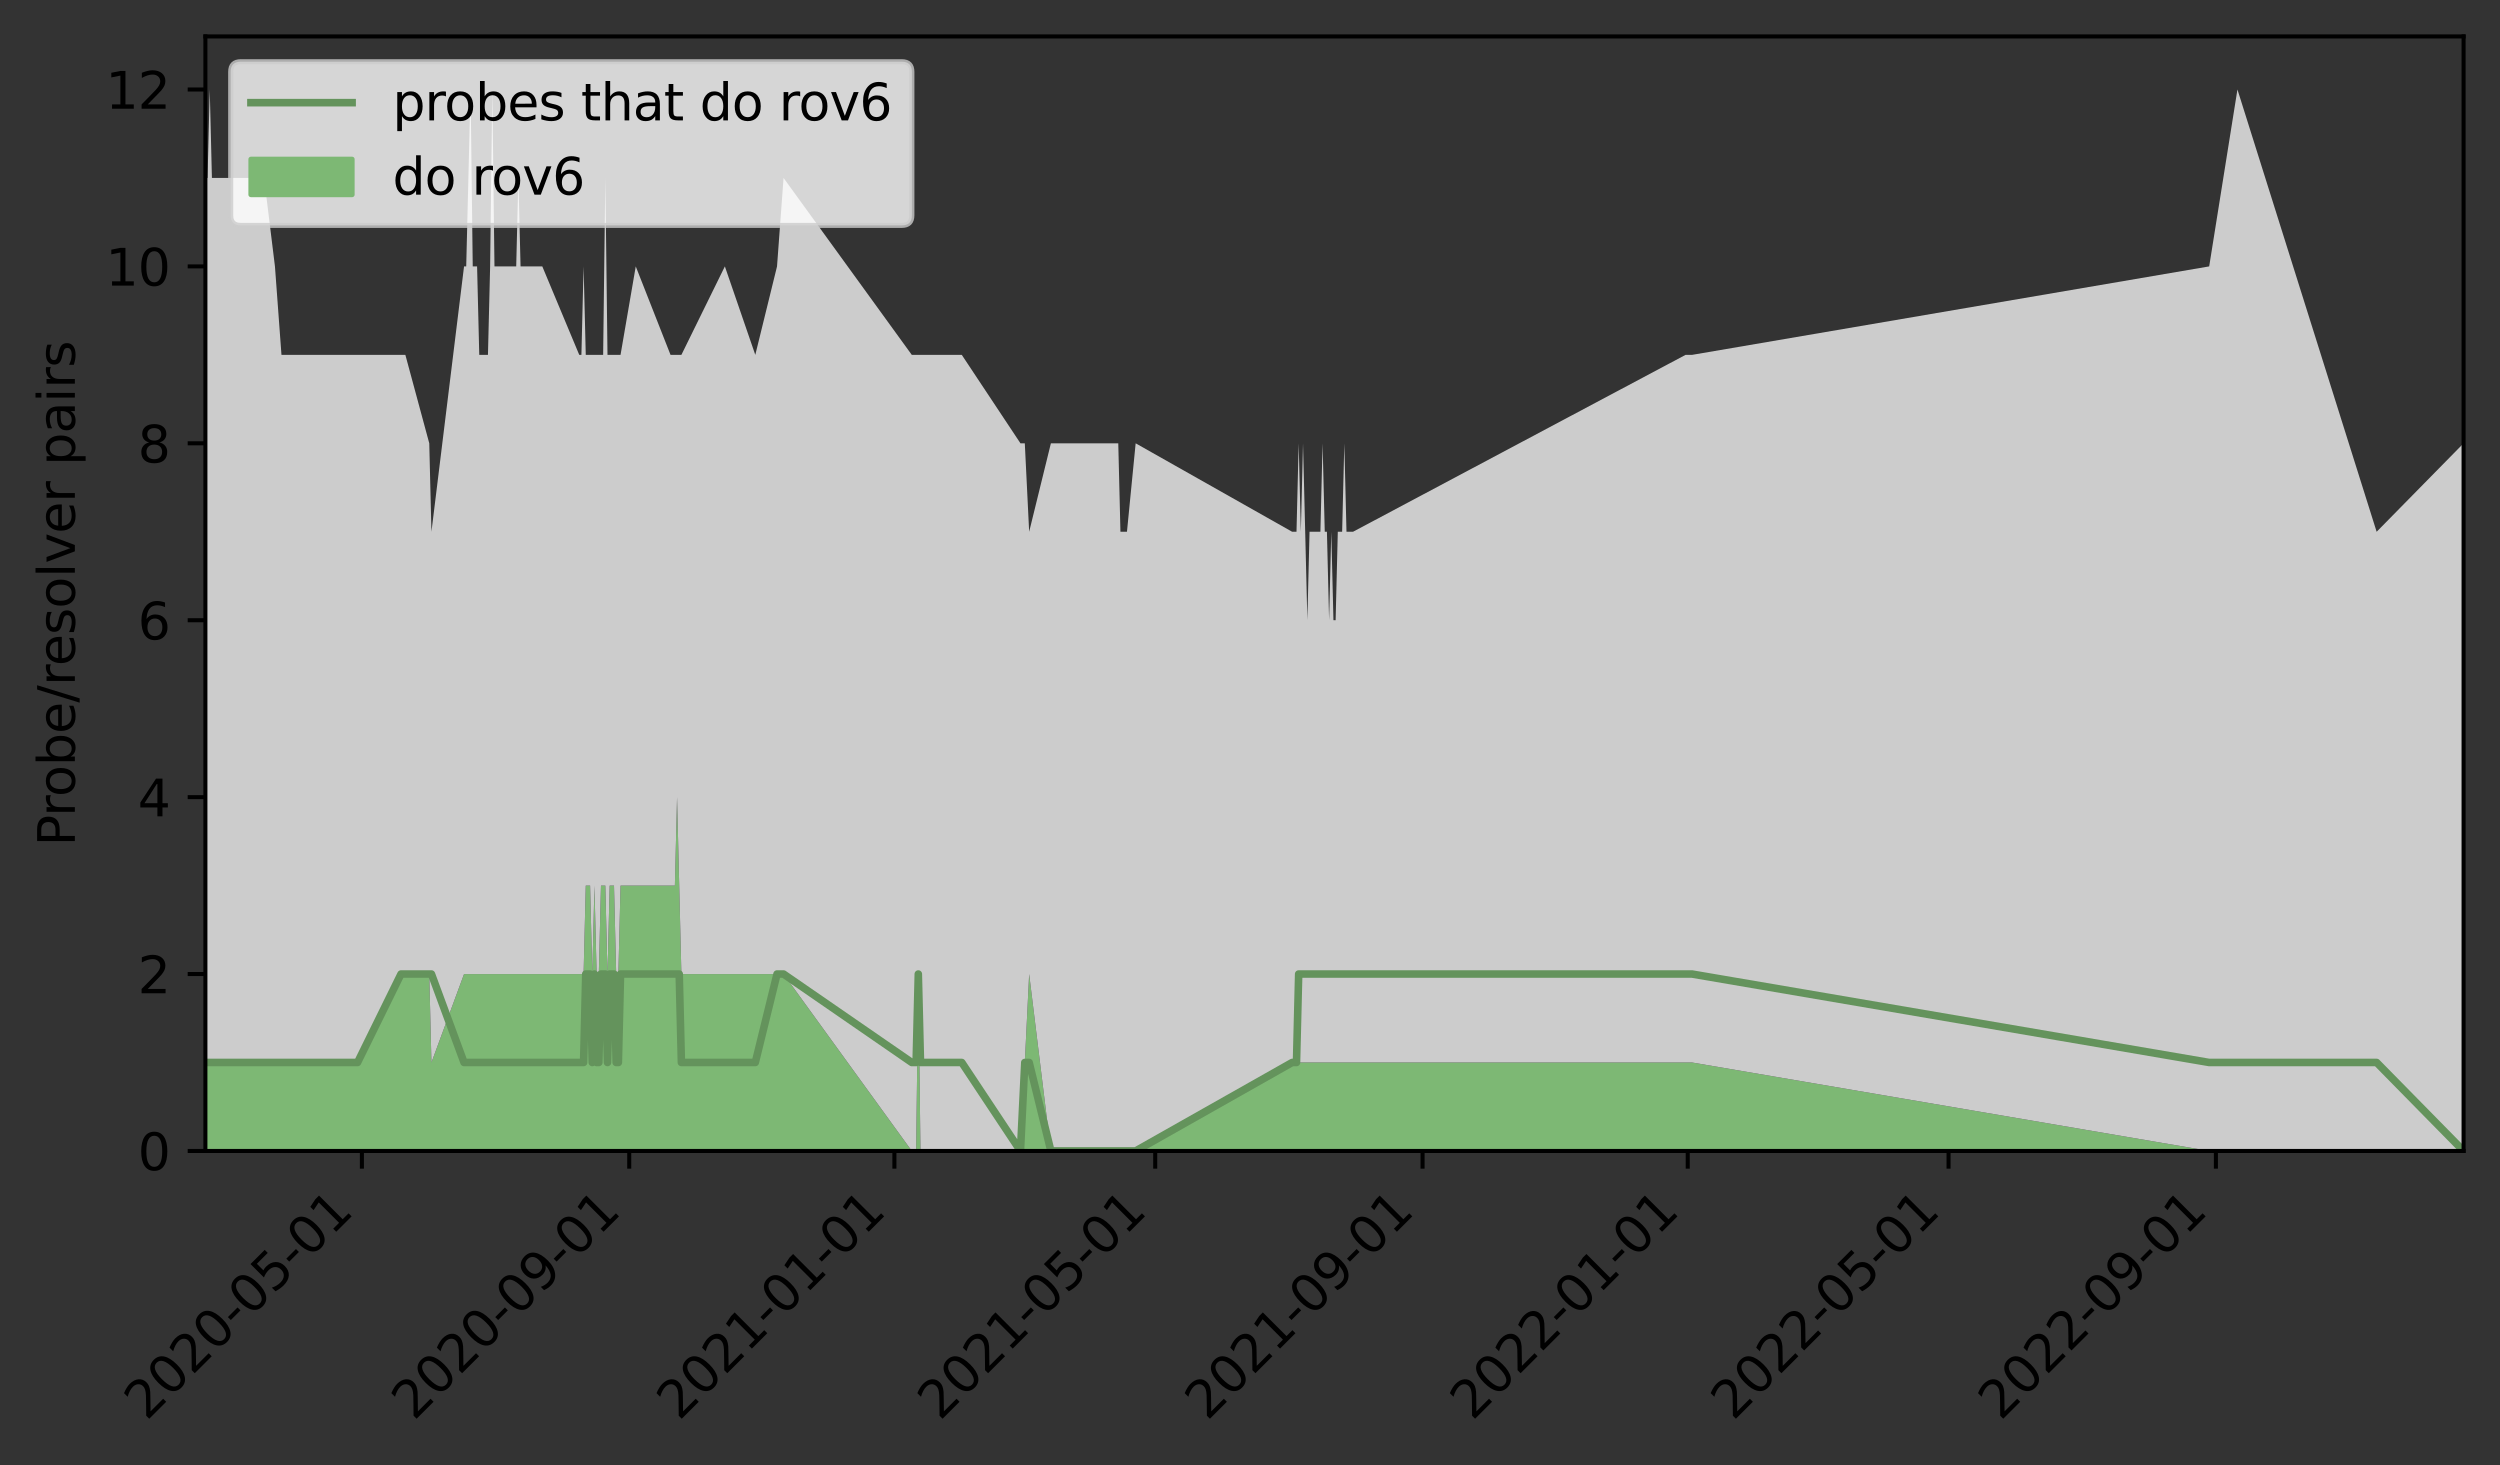
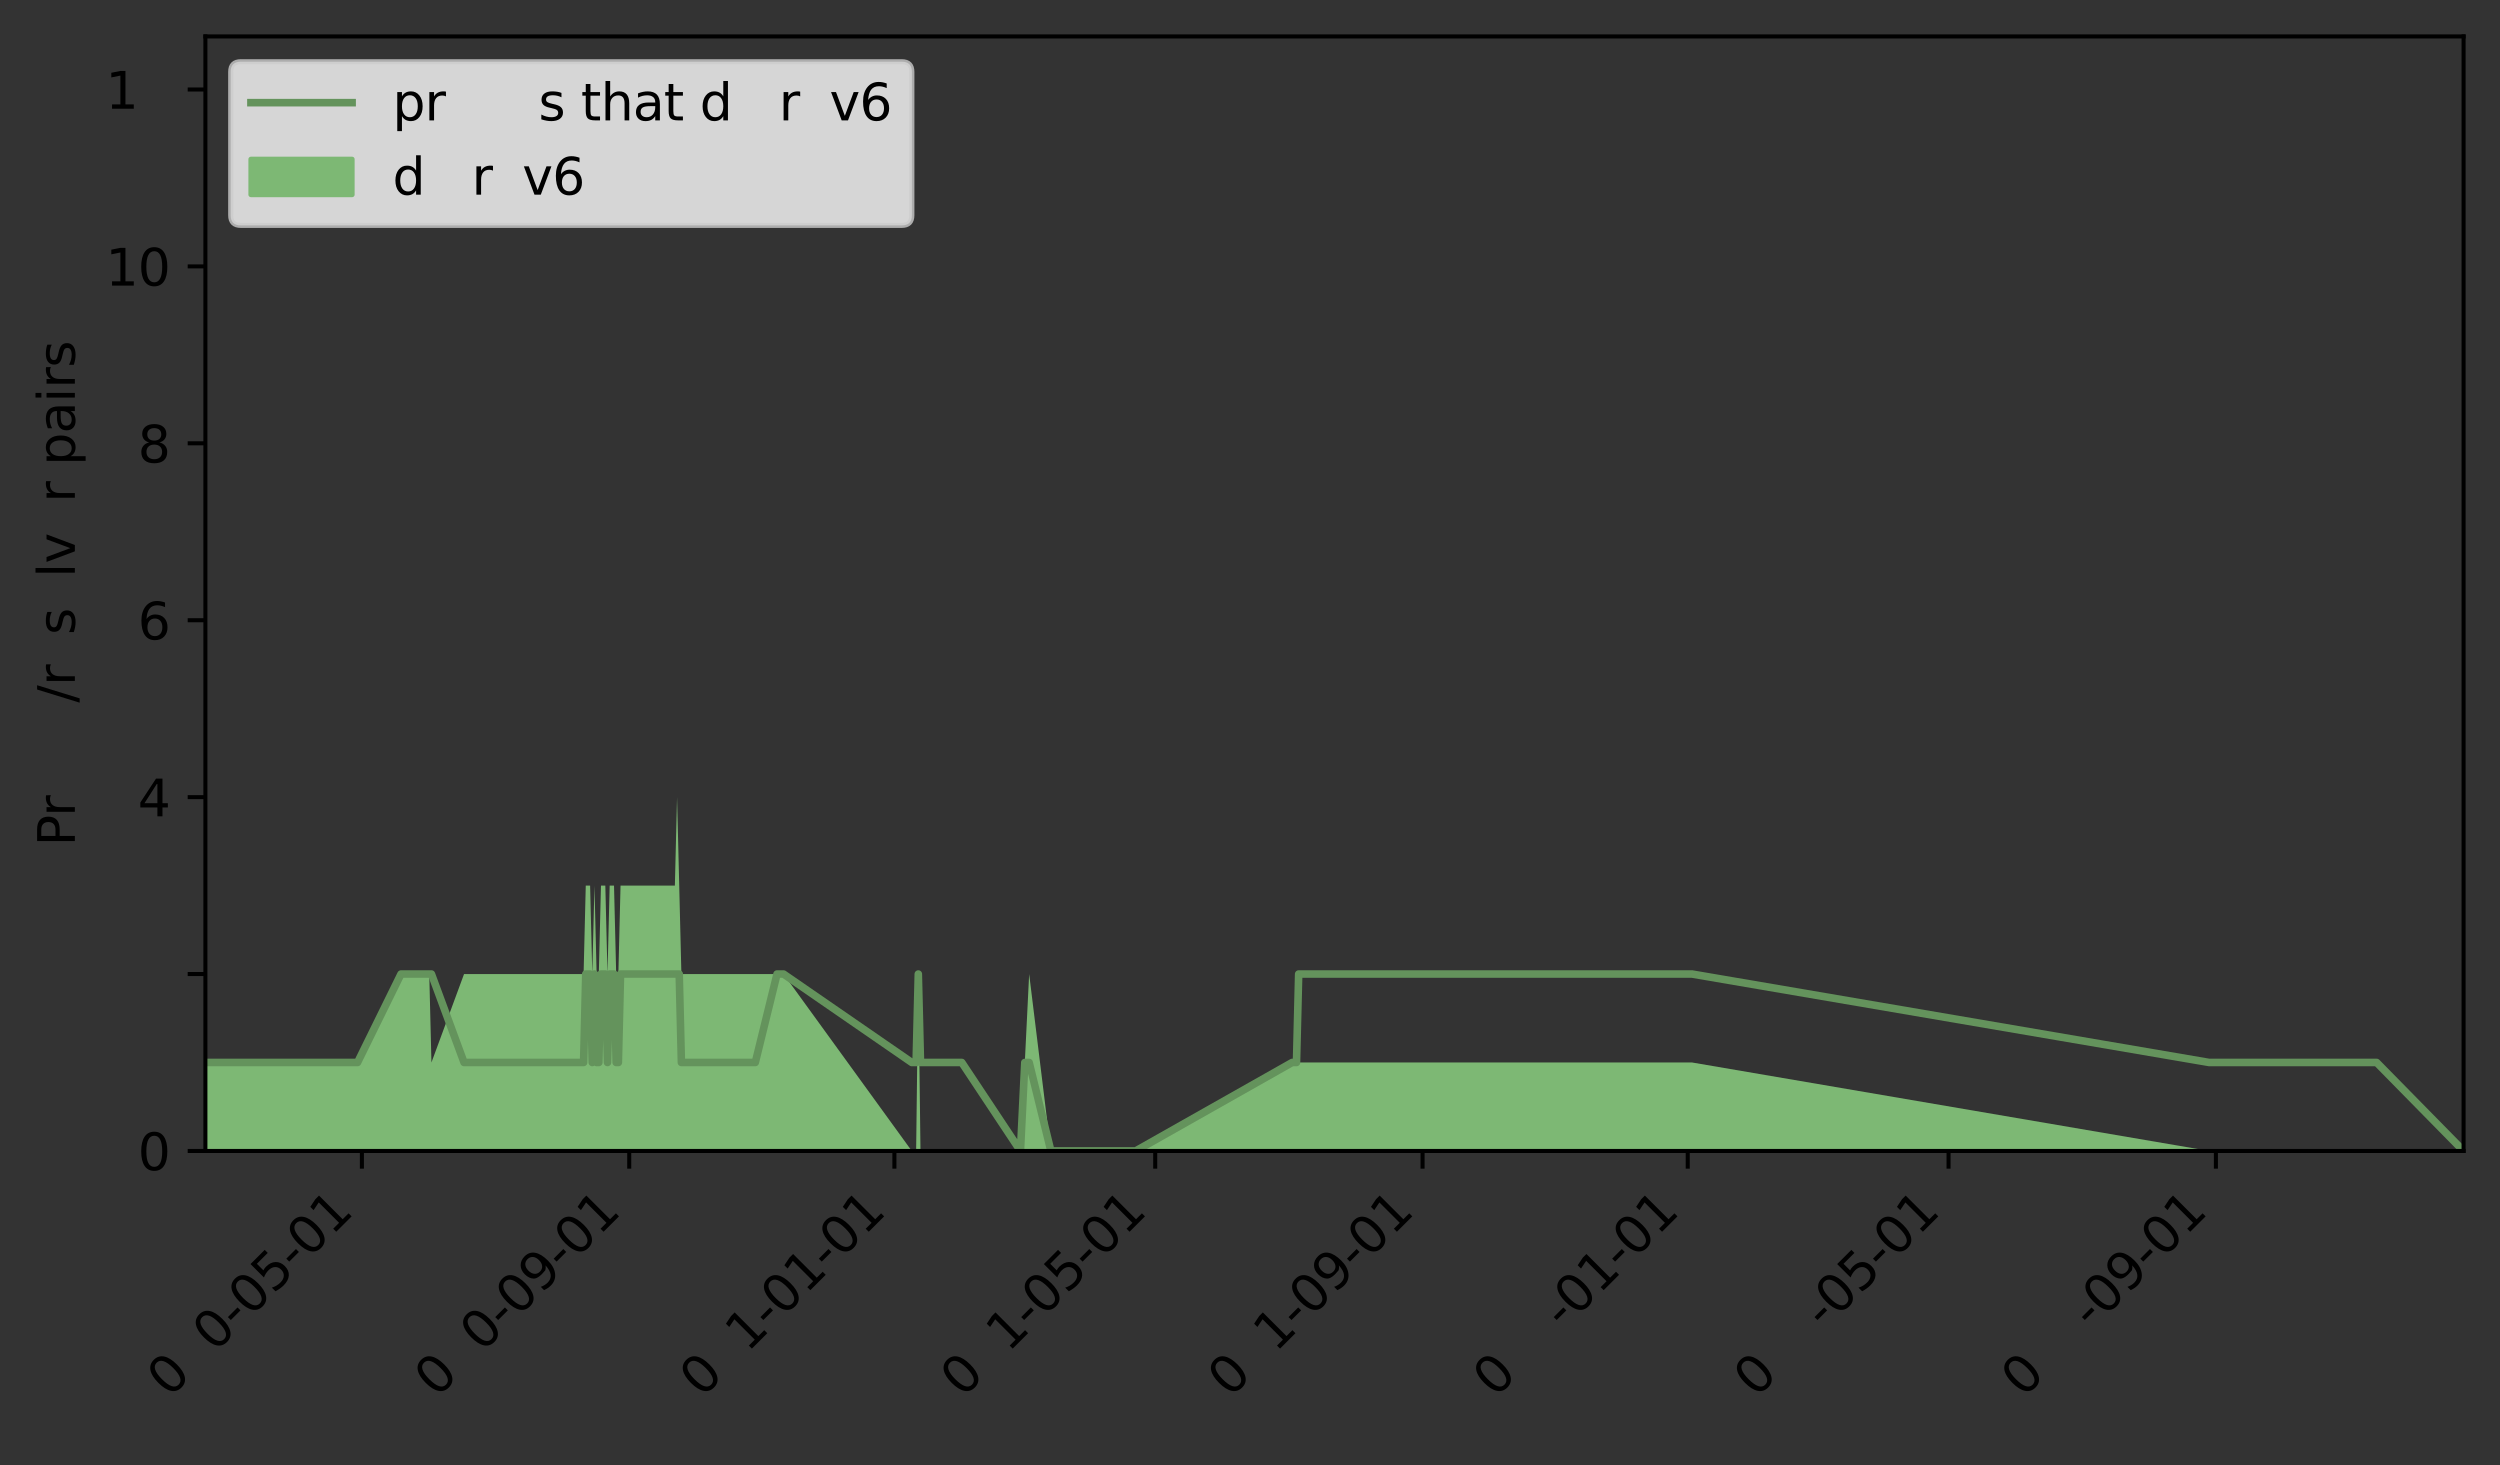
<svg xmlns="http://www.w3.org/2000/svg" xmlns:xlink="http://www.w3.org/1999/xlink" height="289.657pt" version="1.1" viewBox="0 0 494.203 289.657" width="494.203pt">
  <rect x="0" y="0" width="494.203" height="289.657" fill="#333333" stroke="none" />
  <defs>
    <style type="text/css">*{stroke-linecap:butt;stroke-linejoin:round;}</style>
  </defs>
  <g id="figure_1">
    <g id="patch_1">
      <path d="M 0 289.657  L 494.203 289.657  L 494.203 0  L 0 0  z " style="fill:none;" />
    </g>
    <g id="axes_1">
      <g id="patch_2">
        <path d="M 40.603 227.52  L 487.003 227.52  L 487.003 7.2  L 40.603 7.2  z " style="fill:none;" />
      </g>
      <g id="PolyCollection_1">
        <path clip-path="url(#pe4e7b88ceb)" d="M 40.603 210.034  L 40.603 227.52  L 41.033 227.52  L 41.462 227.52  L 41.892 227.52  L 42.322 227.52  L 42.751 227.52  L 43.181 227.52  L 43.611 227.52  L 44.04 227.52  L 44.47 227.52  L 44.9 227.52  L 45.329 227.52  L 45.759 227.52  L 46.189 227.52  L 46.618 227.52  L 47.048 227.52  L 47.478 227.52  L 47.907 227.52  L 48.337 227.52  L 48.767 227.52  L 49.196 227.52  L 49.626 227.52  L 50.056 227.52  L 50.485 227.52  L 50.915 227.52  L 51.345 227.52  L 51.774 227.52  L 52.204 227.52  L 54.352 227.52  L 55.641 227.52  L 56.071 227.52  L 56.501 227.52  L 56.93 227.52  L 57.36 227.52  L 57.79 227.52  L 58.219 227.52  L 58.649 227.52  L 59.079 227.52  L 59.508 227.52  L 59.938 227.52  L 60.368 227.52  L 60.797 227.52  L 61.227 227.52  L 61.657 227.52  L 62.086 227.52  L 62.516 227.52  L 62.946 227.52  L 63.375 227.52  L 63.805 227.52  L 64.234 227.52  L 64.664 227.52  L 65.094 227.52  L 65.523 227.52  L 65.953 227.52  L 66.383 227.52  L 66.812 227.52  L 67.242 227.52  L 67.672 227.52  L 68.101 227.52  L 68.531 227.52  L 68.961 227.52  L 69.39 227.52  L 69.82 227.52  L 70.25 227.52  L 70.679 227.52  L 79.273 227.52  L 79.702 227.52  L 80.132 227.52  L 84.858 227.52  L 85.288 227.52  L 91.733 227.52  L 92.162 227.52  L 92.592 227.52  L 93.022 227.52  L 93.451 227.52  L 93.881 227.52  L 94.311 227.52  L 94.74 227.52  L 95.17 227.52  L 95.6 227.52  L 96.029 227.52  L 96.459 227.52  L 96.889 227.52  L 97.318 227.52  L 97.748 227.52  L 98.178 227.52  L 98.607 227.52  L 99.037 227.52  L 99.467 227.52  L 99.896 227.52  L 100.326 227.52  L 100.756 227.52  L 101.185 227.52  L 101.615 227.52  L 102.045 227.52  L 102.474 227.52  L 102.904 227.52  L 103.334 227.52  L 103.763 227.52  L 107.201 227.52  L 114.505 227.52  L 114.934 227.52  L 115.364 227.52  L 115.794 227.52  L 116.223 227.52  L 116.653 227.52  L 117.083 227.52  L 117.512 227.52  L 117.942 227.52  L 118.372 227.52  L 118.801 227.52  L 119.231 227.52  L 119.661 227.52  L 120.09 227.52  L 120.52 227.52  L 120.95 227.52  L 121.379 227.52  L 121.809 227.52  L 122.239 227.52  L 122.668 227.52  L 125.676 227.52  L 132.551 227.52  L 132.98 227.52  L 133.41 227.52  L 133.84 227.52  L 134.269 227.52  L 134.699 227.52  L 143.292 227.52  L 149.307 227.52  L 153.604 227.52  L 154.893 227.52  L 180.243 227.52  L 180.673 227.52  L 181.102 227.52  L 181.532 227.52  L 181.962 227.52  L 182.391 227.52  L 182.821 227.52  L 183.251 227.52  L 183.68 227.52  L 184.11 227.52  L 184.535 227.52  L 184.937 227.52  L 185.399 227.52  L 185.829 227.52  L 186.258 227.52  L 186.688 227.52  L 187.118 227.52  L 187.547 227.52  L 187.977 227.52  L 188.407 227.52  L 188.804 227.52  L 189.266 227.52  L 189.696 227.52  L 190.125 227.52  L 201.726 227.52  L 202.585 227.52  L 203.445 227.52  L 207.741 227.52  L 209.03 227.52  L 216.764 227.52  L 219.772 227.52  L 220.201 227.52  L 221.061 227.52  L 221.49 227.52  L 222.779 227.52  L 224.498 227.52  L 255.434 227.52  L 255.863 227.52  L 256.293 227.52  L 256.723 227.52  L 257.152 227.52  L 257.582 227.52  L 258.012 227.52  L 258.441 227.52  L 258.871 227.52  L 259.301 227.52  L 259.73 227.52  L 260.16 227.52  L 260.59 227.52  L 261.019 227.52  L 261.449 227.52  L 261.879 227.52  L 262.308 227.52  L 262.738 227.52  L 263.168 227.52  L 263.597 227.52  L 264.027 227.52  L 264.457 227.52  L 264.886 227.52  L 265.316 227.52  L 265.746 227.52  L 266.175 227.52  L 266.605 227.52  L 267.035 227.52  L 267.464 227.52  L 333.202 227.52  L 333.632 227.52  L 334.062 227.52  L 334.491 227.52  L 436.715 227.52  L 442.3 227.52  L 469.817 227.52  L 487.003 227.52  L 487.003 227.52  L 487.003 227.52  L 469.817 227.52  L 442.3 227.52  L 436.715 227.52  L 334.491 210.034  L 334.062 210.034  L 333.632 210.034  L 333.202 210.034  L 267.464 210.034  L 267.035 210.034  L 266.605 210.034  L 266.175 210.034  L 265.746 210.034  L 265.316 210.034  L 264.886 210.034  L 264.457 210.034  L 264.027 210.034  L 263.597 210.034  L 263.168 210.034  L 262.738 210.034  L 262.308 210.034  L 261.879 210.034  L 261.449 210.034  L 261.019 210.034  L 260.59 210.034  L 260.16 210.034  L 259.73 210.034  L 259.301 210.034  L 258.871 210.034  L 258.441 210.034  L 258.012 210.034  L 257.582 210.034  L 257.152 210.034  L 256.723 210.034  L 256.293 210.034  L 255.863 210.034  L 255.434 210.034  L 224.498 227.52  L 222.779 227.52  L 221.49 227.52  L 221.061 227.52  L 220.201 227.52  L 219.772 227.52  L 216.764 227.52  L 209.03 227.52  L 207.741 227.52  L 203.445 192.549  L 202.585 210.034  L 201.726 227.52  L 190.125 227.52  L 189.696 227.52  L 189.266 227.52  L 188.804 227.52  L 188.407 227.52  L 187.977 227.52  L 187.547 227.52  L 187.118 227.52  L 186.688 227.52  L 186.258 227.52  L 185.829 227.52  L 185.399 227.52  L 184.937 227.52  L 184.535 227.52  L 184.11 227.52  L 183.68 227.52  L 183.251 227.52  L 182.821 227.52  L 182.391 227.52  L 181.962 227.52  L 181.532 192.549  L 181.102 227.52  L 180.673 227.52  L 180.243 227.52  L 154.893 192.549  L 153.604 192.549  L 149.307 192.549  L 143.292 192.549  L 134.699 192.549  L 134.269 175.063  L 133.84 157.577  L 133.41 175.063  L 132.98 175.063  L 132.551 175.063  L 125.676 175.063  L 122.668 175.063  L 122.239 192.549  L 121.809 192.549  L 121.379 175.063  L 120.95 175.063  L 120.52 175.063  L 120.09 192.549  L 119.661 175.063  L 119.231 175.063  L 118.801 175.063  L 118.372 192.549  L 117.942 192.549  L 117.512 175.063  L 117.083 192.549  L 116.653 175.063  L 116.223 175.063  L 115.794 175.063  L 115.364 192.549  L 114.934 192.549  L 114.505 192.549  L 107.201 192.549  L 103.763 192.549  L 103.334 192.549  L 102.904 192.549  L 102.474 192.549  L 102.045 192.549  L 101.615 192.549  L 101.185 192.549  L 100.756 192.549  L 100.326 192.549  L 99.896 192.549  L 99.467 192.549  L 99.037 192.549  L 98.607 192.549  L 98.178 192.549  L 97.748 192.549  L 97.318 192.549  L 96.889 192.549  L 96.459 192.549  L 96.029 192.549  L 95.6 192.549  L 95.17 192.549  L 94.74 192.549  L 94.311 192.549  L 93.881 192.549  L 93.451 192.549  L 93.022 192.549  L 92.592 192.549  L 92.162 192.549  L 91.733 192.549  L 85.288 210.034  L 84.858 192.549  L 80.132 192.549  L 79.702 192.549  L 79.273 192.549  L 70.679 210.034  L 70.25 210.034  L 69.82 210.034  L 69.39 210.034  L 68.961 210.034  L 68.531 210.034  L 68.101 210.034  L 67.672 210.034  L 67.242 210.034  L 66.812 210.034  L 66.383 210.034  L 65.953 210.034  L 65.523 210.034  L 65.094 210.034  L 64.664 210.034  L 64.234 210.034  L 63.805 210.034  L 63.375 210.034  L 62.946 210.034  L 62.516 210.034  L 62.086 210.034  L 61.657 210.034  L 61.227 210.034  L 60.797 210.034  L 60.368 210.034  L 59.938 210.034  L 59.508 210.034  L 59.079 210.034  L 58.649 210.034  L 58.219 210.034  L 57.79 210.034  L 57.36 210.034  L 56.93 210.034  L 56.501 210.034  L 56.071 210.034  L 55.641 210.034  L 54.352 210.034  L 52.204 210.034  L 51.774 210.034  L 51.345 210.034  L 50.915 210.034  L 50.485 210.034  L 50.056 210.034  L 49.626 210.034  L 49.196 210.034  L 48.767 210.034  L 48.337 210.034  L 47.907 210.034  L 47.478 210.034  L 47.048 210.034  L 46.618 210.034  L 46.189 210.034  L 45.759 210.034  L 45.329 210.034  L 44.9 210.034  L 44.47 210.034  L 44.04 210.034  L 43.611 210.034  L 43.181 210.034  L 42.751 210.034  L 42.322 210.034  L 41.892 210.034  L 41.462 210.034  L 41.033 210.034  L 40.603 210.034  z " style="fill:#7db874;" />
      </g>
      <g id="PolyCollection_2">
-         <path clip-path="url(#pe4e7b88ceb)" d="M 40.603 35.177  L 40.603 210.034  L 41.033 210.034  L 41.462 210.034  L 41.892 210.034  L 42.322 210.034  L 42.751 210.034  L 43.181 210.034  L 43.611 210.034  L 44.04 210.034  L 44.47 210.034  L 44.9 210.034  L 45.329 210.034  L 45.759 210.034  L 46.189 210.034  L 46.618 210.034  L 47.048 210.034  L 47.478 210.034  L 47.907 210.034  L 48.337 210.034  L 48.767 210.034  L 49.196 210.034  L 49.626 210.034  L 50.056 210.034  L 50.485 210.034  L 50.915 210.034  L 51.345 210.034  L 51.774 210.034  L 52.204 210.034  L 54.352 210.034  L 55.641 210.034  L 56.071 210.034  L 56.501 210.034  L 56.93 210.034  L 57.36 210.034  L 57.79 210.034  L 58.219 210.034  L 58.649 210.034  L 59.079 210.034  L 59.508 210.034  L 59.938 210.034  L 60.368 210.034  L 60.797 210.034  L 61.227 210.034  L 61.657 210.034  L 62.086 210.034  L 62.516 210.034  L 62.946 210.034  L 63.375 210.034  L 63.805 210.034  L 64.234 210.034  L 64.664 210.034  L 65.094 210.034  L 65.523 210.034  L 65.953 210.034  L 66.383 210.034  L 66.812 210.034  L 67.242 210.034  L 67.672 210.034  L 68.101 210.034  L 68.531 210.034  L 68.961 210.034  L 69.39 210.034  L 69.82 210.034  L 70.25 210.034  L 70.679 210.034  L 79.273 192.549  L 79.702 192.549  L 80.132 192.549  L 84.858 192.549  L 85.288 210.034  L 91.733 192.549  L 92.162 192.549  L 92.592 192.549  L 93.022 192.549  L 93.451 192.549  L 93.881 192.549  L 94.311 192.549  L 94.74 192.549  L 95.17 192.549  L 95.6 192.549  L 96.029 192.549  L 96.459 192.549  L 96.889 192.549  L 97.318 192.549  L 97.748 192.549  L 98.178 192.549  L 98.607 192.549  L 99.037 192.549  L 99.467 192.549  L 99.896 192.549  L 100.326 192.549  L 100.756 192.549  L 101.185 192.549  L 101.615 192.549  L 102.045 192.549  L 102.474 192.549  L 102.904 192.549  L 103.334 192.549  L 103.763 192.549  L 107.201 192.549  L 114.505 192.549  L 114.934 192.549  L 115.364 192.549  L 115.794 175.063  L 116.223 175.063  L 116.653 175.063  L 117.083 192.549  L 117.512 175.063  L 117.942 192.549  L 118.372 192.549  L 118.801 175.063  L 119.231 175.063  L 119.661 175.063  L 120.09 192.549  L 120.52 175.063  L 120.95 175.063  L 121.379 175.063  L 121.809 192.549  L 122.239 192.549  L 122.668 175.063  L 125.676 175.063  L 132.551 175.063  L 132.98 175.063  L 133.41 175.063  L 133.84 157.577  L 134.269 175.063  L 134.699 192.549  L 143.292 192.549  L 149.307 192.549  L 153.604 192.549  L 154.893 192.549  L 180.243 227.52  L 180.673 227.52  L 181.102 227.52  L 181.532 192.549  L 181.962 227.52  L 182.391 227.52  L 182.821 227.52  L 183.251 227.52  L 183.68 227.52  L 184.11 227.52  L 184.535 227.52  L 184.937 227.52  L 185.399 227.52  L 185.829 227.52  L 186.258 227.52  L 186.688 227.52  L 187.118 227.52  L 187.547 227.52  L 187.977 227.52  L 188.407 227.52  L 188.804 227.52  L 189.266 227.52  L 189.696 227.52  L 190.125 227.52  L 201.726 227.52  L 202.585 210.034  L 203.445 192.549  L 207.741 227.52  L 209.03 227.52  L 216.764 227.52  L 219.772 227.52  L 220.201 227.52  L 221.061 227.52  L 221.49 227.52  L 222.779 227.52  L 224.498 227.52  L 255.434 210.034  L 255.863 210.034  L 256.293 210.034  L 256.723 210.034  L 257.152 210.034  L 257.582 210.034  L 258.012 210.034  L 258.441 210.034  L 258.871 210.034  L 259.301 210.034  L 259.73 210.034  L 260.16 210.034  L 260.59 210.034  L 261.019 210.034  L 261.449 210.034  L 261.879 210.034  L 262.308 210.034  L 262.738 210.034  L 263.168 210.034  L 263.597 210.034  L 264.027 210.034  L 264.457 210.034  L 264.886 210.034  L 265.316 210.034  L 265.746 210.034  L 266.175 210.034  L 266.605 210.034  L 267.035 210.034  L 267.464 210.034  L 333.202 210.034  L 333.632 210.034  L 334.062 210.034  L 334.491 210.034  L 436.715 227.52  L 442.3 227.52  L 469.817 227.52  L 487.003 227.52  L 487.003 87.634  L 487.003 87.634  L 469.817 105.12  L 442.3 17.691  L 436.715 52.663  L 334.491 70.149  L 334.062 70.149  L 333.632 70.149  L 333.202 70.149  L 267.464 105.12  L 267.035 105.12  L 266.605 105.12  L 266.175 105.12  L 265.746 87.634  L 265.316 105.12  L 264.886 105.12  L 264.457 105.12  L 264.027 122.606  L 263.597 122.606  L 263.168 105.12  L 262.738 122.606  L 262.308 105.12  L 261.879 105.12  L 261.449 87.634  L 261.019 105.12  L 260.59 105.12  L 260.16 105.12  L 259.73 105.12  L 259.301 105.12  L 258.871 105.12  L 258.441 122.606  L 258.012 105.12  L 257.582 87.634  L 257.152 105.12  L 256.723 87.634  L 256.293 105.12  L 255.863 105.12  L 255.434 105.12  L 224.498 87.634  L 222.779 105.12  L 221.49 105.12  L 221.061 87.634  L 220.201 87.634  L 219.772 87.634  L 216.764 87.634  L 209.03 87.634  L 207.741 87.634  L 203.445 105.12  L 202.585 87.634  L 201.726 87.634  L 190.125 70.149  L 189.696 70.149  L 189.266 70.149  L 188.804 70.149  L 188.407 70.149  L 187.977 70.149  L 187.547 70.149  L 187.118 70.149  L 186.688 70.149  L 186.258 70.149  L 185.829 70.149  L 185.399 70.149  L 184.937 70.149  L 184.535 70.149  L 184.11 70.149  L 183.68 70.149  L 183.251 70.149  L 182.821 70.149  L 182.391 70.149  L 181.962 70.149  L 181.532 70.149  L 181.102 70.149  L 180.673 70.149  L 180.243 70.149  L 154.893 35.177  L 153.604 52.663  L 149.307 70.149  L 143.292 52.663  L 134.699 70.149  L 134.269 70.149  L 133.84 70.149  L 133.41 70.149  L 132.98 70.149  L 132.551 70.149  L 125.676 52.663  L 122.668 70.149  L 122.239 70.149  L 121.809 70.149  L 121.379 70.149  L 120.95 70.149  L 120.52 70.149  L 120.09 70.149  L 119.661 35.177  L 119.231 70.149  L 118.801 70.149  L 118.372 70.149  L 117.942 70.149  L 117.512 70.149  L 117.083 70.149  L 116.653 70.149  L 116.223 70.149  L 115.794 70.149  L 115.364 52.663  L 114.934 70.149  L 114.505 70.149  L 107.201 52.663  L 103.763 52.663  L 103.334 52.663  L 102.904 52.663  L 102.474 35.177  L 102.045 52.663  L 101.615 52.663  L 101.185 52.663  L 100.756 52.663  L 100.326 52.663  L 99.896 52.663  L 99.467 52.663  L 99.037 52.663  L 98.607 52.663  L 98.178 52.663  L 97.748 52.663  L 97.318 17.691  L 96.889 52.663  L 96.459 70.149  L 96.029 70.149  L 95.6 70.149  L 95.17 70.149  L 94.74 70.149  L 94.311 52.663  L 93.881 52.663  L 93.451 52.663  L 93.022 17.691  L 92.592 35.177  L 92.162 52.663  L 91.733 52.663  L 85.288 105.12  L 84.858 87.634  L 80.132 70.149  L 79.702 70.149  L 79.273 70.149  L 70.679 70.149  L 70.25 70.149  L 69.82 70.149  L 69.39 70.149  L 68.961 70.149  L 68.531 70.149  L 68.101 70.149  L 67.672 70.149  L 67.242 70.149  L 66.812 70.149  L 66.383 70.149  L 65.953 70.149  L 65.523 70.149  L 65.094 70.149  L 64.664 70.149  L 64.234 70.149  L 63.805 70.149  L 63.375 70.149  L 62.946 70.149  L 62.516 70.149  L 62.086 70.149  L 61.657 70.149  L 61.227 70.149  L 60.797 70.149  L 60.368 70.149  L 59.938 70.149  L 59.508 70.149  L 59.079 70.149  L 58.649 70.149  L 58.219 70.149  L 57.79 70.149  L 57.36 70.149  L 56.93 70.149  L 56.501 70.149  L 56.071 70.149  L 55.641 70.149  L 54.352 52.663  L 52.204 35.177  L 51.774 35.177  L 51.345 35.177  L 50.915 35.177  L 50.485 35.177  L 50.056 35.177  L 49.626 35.177  L 49.196 35.177  L 48.767 35.177  L 48.337 35.177  L 47.907 35.177  L 47.478 35.177  L 47.048 35.177  L 46.618 35.177  L 46.189 35.177  L 45.759 35.177  L 45.329 35.177  L 44.9 35.177  L 44.47 35.177  L 44.04 35.177  L 43.611 35.177  L 43.181 35.177  L 42.751 35.177  L 42.322 35.177  L 41.892 35.177  L 41.462 17.691  L 41.033 35.177  L 40.603 35.177  z " style="fill:#cccccc;" />
-       </g>
+         </g>
      <g id="matplotlib.axis_1">
        <g id="xtick_1">
          <g id="line2d_1">
            <defs>
              <path d="M 0 0  L 0 3.5  " id="m5066a22309" style="stroke:#000000;stroke-width:0.8;" />
            </defs>
            <g>
              <use style="stroke:#000000;stroke-width:0.8;" x="71.539" xlink:href="#m5066a22309" y="227.52" />
            </g>
          </g>
          <g id="text_1">
            <g transform="translate(28.974 280.987)rotate(-45)scale(0.1 -0.1)">
              <defs>
-                 <path d="M 1228 531  L 3431 531  L 3431 0  L 469 0  L 469 531  Q 828 903 1448 1529  Q 2069 2156 2228 2338  Q 2531 2678 2651 2914  Q 2772 3150 2772 3378  Q 2772 3750 2511 3984  Q 2250 4219 1831 4219  Q 1534 4219 1204 4116  Q 875 4013 500 3803  L 500 4441  Q 881 4594 1212 4672  Q 1544 4750 1819 4750  Q 2544 4750 2975 4387  Q 3406 4025 3406 3419  Q 3406 3131 3298 2873  Q 3191 2616 2906 2266  Q 2828 2175 2409 1742  Q 1991 1309 1228 531  z " id="DejaVuSans-32" transform="scale(0.016)" />
                <path d="M 2034 4250  Q 1547 4250 1301 3770  Q 1056 3291 1056 2328  Q 1056 1369 1301 889  Q 1547 409 2034 409  Q 2525 409 2770 889  Q 3016 1369 3016 2328  Q 3016 3291 2770 3770  Q 2525 4250 2034 4250  z M 2034 4750  Q 2819 4750 3233 4129  Q 3647 3509 3647 2328  Q 3647 1150 3233 529  Q 2819 -91 2034 -91  Q 1250 -91 836 529  Q 422 1150 422 2328  Q 422 3509 836 4129  Q 1250 4750 2034 4750  z " id="DejaVuSans-30" transform="scale(0.016)" />
                <path d="M 313 2009  L 1997 2009  L 1997 1497  L 313 1497  L 313 2009  z " id="DejaVuSans-2d" transform="scale(0.016)" />
                <path d="M 691 4666  L 3169 4666  L 3169 4134  L 1269 4134  L 1269 2991  Q 1406 3038 1543 3061  Q 1681 3084 1819 3084  Q 2600 3084 3056 2656  Q 3513 2228 3513 1497  Q 3513 744 3044 326  Q 2575 -91 1722 -91  Q 1428 -91 1123 -41  Q 819 9 494 109  L 494 744  Q 775 591 1075 516  Q 1375 441 1709 441  Q 2250 441 2565 725  Q 2881 1009 2881 1497  Q 2881 1984 2565 2268  Q 2250 2553 1709 2553  Q 1456 2553 1204 2497  Q 953 2441 691 2322  L 691 4666  z " id="DejaVuSans-35" transform="scale(0.016)" />
                <path d="M 794 531  L 1825 531  L 1825 4091  L 703 3866  L 703 4441  L 1819 4666  L 2450 4666  L 2450 531  L 3481 531  L 3481 0  L 794 0  L 794 531  z " id="DejaVuSans-31" transform="scale(0.016)" />
              </defs>
              <use xlink:href="#DejaVuSans-32" />
              <use x="63.623" xlink:href="#DejaVuSans-30" />
              <use x="127.246" xlink:href="#DejaVuSans-32" />
              <use x="190.869" xlink:href="#DejaVuSans-30" />
              <use x="254.492" xlink:href="#DejaVuSans-2d" />
              <use x="290.576" xlink:href="#DejaVuSans-30" />
              <use x="354.199" xlink:href="#DejaVuSans-35" />
              <use x="417.822" xlink:href="#DejaVuSans-2d" />
              <use x="453.906" xlink:href="#DejaVuSans-30" />
              <use x="517.529" xlink:href="#DejaVuSans-31" />
            </g>
          </g>
        </g>
        <g id="xtick_2">
          <g id="line2d_2">
            <g>
              <use style="stroke:#000000;stroke-width:0.8;" x="124.387" xlink:href="#m5066a22309" y="227.52" />
            </g>
          </g>
          <g id="text_2">
            <g transform="translate(81.823 280.987)rotate(-45)scale(0.1 -0.1)">
              <defs>
-                 <path d="M 703 97  L 703 672  Q 941 559 1184 500  Q 1428 441 1663 441  Q 2288 441 2617 861  Q 2947 1281 2994 2138  Q 2813 1869 2534 1725  Q 2256 1581 1919 1581  Q 1219 1581 811 2004  Q 403 2428 403 3163  Q 403 3881 828 4315  Q 1253 4750 1959 4750  Q 2769 4750 3195 4129  Q 3622 3509 3622 2328  Q 3622 1225 3098 567  Q 2575 -91 1691 -91  Q 1453 -91 1209 -44  Q 966 3 703 97  z M 1959 2075  Q 2384 2075 2632 2365  Q 2881 2656 2881 3163  Q 2881 3666 2632 3958  Q 2384 4250 1959 4250  Q 1534 4250 1286 3958  Q 1038 3666 1038 3163  Q 1038 2656 1286 2365  Q 1534 2075 1959 2075  z " id="DejaVuSans-39" transform="scale(0.016)" />
+                 <path d="M 703 97  L 703 672  Q 941 559 1184 500  Q 1428 441 1663 441  Q 2288 441 2617 861  Q 2947 1281 2994 2138  Q 2813 1869 2534 1725  Q 1219 1581 811 2004  Q 403 2428 403 3163  Q 403 3881 828 4315  Q 1253 4750 1959 4750  Q 2769 4750 3195 4129  Q 3622 3509 3622 2328  Q 3622 1225 3098 567  Q 2575 -91 1691 -91  Q 1453 -91 1209 -44  Q 966 3 703 97  z M 1959 2075  Q 2384 2075 2632 2365  Q 2881 2656 2881 3163  Q 2881 3666 2632 3958  Q 2384 4250 1959 4250  Q 1534 4250 1286 3958  Q 1038 3666 1038 3163  Q 1038 2656 1286 2365  Q 1534 2075 1959 2075  z " id="DejaVuSans-39" transform="scale(0.016)" />
              </defs>
              <use xlink:href="#DejaVuSans-32" />
              <use x="63.623" xlink:href="#DejaVuSans-30" />
              <use x="127.246" xlink:href="#DejaVuSans-32" />
              <use x="190.869" xlink:href="#DejaVuSans-30" />
              <use x="254.492" xlink:href="#DejaVuSans-2d" />
              <use x="290.576" xlink:href="#DejaVuSans-30" />
              <use x="354.199" xlink:href="#DejaVuSans-39" />
              <use x="417.822" xlink:href="#DejaVuSans-2d" />
              <use x="453.906" xlink:href="#DejaVuSans-30" />
              <use x="517.529" xlink:href="#DejaVuSans-31" />
            </g>
          </g>
        </g>
        <g id="xtick_3">
          <g id="line2d_3">
            <g>
              <use style="stroke:#000000;stroke-width:0.8;" x="176.806" xlink:href="#m5066a22309" y="227.52" />
            </g>
          </g>
          <g id="text_3">
            <g transform="translate(134.241 280.987)rotate(-45)scale(0.1 -0.1)">
              <use xlink:href="#DejaVuSans-32" />
              <use x="63.623" xlink:href="#DejaVuSans-30" />
              <use x="127.246" xlink:href="#DejaVuSans-32" />
              <use x="190.869" xlink:href="#DejaVuSans-31" />
              <use x="254.492" xlink:href="#DejaVuSans-2d" />
              <use x="290.576" xlink:href="#DejaVuSans-30" />
              <use x="354.199" xlink:href="#DejaVuSans-31" />
              <use x="417.822" xlink:href="#DejaVuSans-2d" />
              <use x="453.906" xlink:href="#DejaVuSans-30" />
              <use x="517.529" xlink:href="#DejaVuSans-31" />
            </g>
          </g>
        </g>
        <g id="xtick_4">
          <g id="line2d_4">
            <g>
              <use style="stroke:#000000;stroke-width:0.8;" x="228.365" xlink:href="#m5066a22309" y="227.52" />
            </g>
          </g>
          <g id="text_4">
            <g transform="translate(185.801 280.987)rotate(-45)scale(0.1 -0.1)">
              <use xlink:href="#DejaVuSans-32" />
              <use x="63.623" xlink:href="#DejaVuSans-30" />
              <use x="127.246" xlink:href="#DejaVuSans-32" />
              <use x="190.869" xlink:href="#DejaVuSans-31" />
              <use x="254.492" xlink:href="#DejaVuSans-2d" />
              <use x="290.576" xlink:href="#DejaVuSans-30" />
              <use x="354.199" xlink:href="#DejaVuSans-35" />
              <use x="417.822" xlink:href="#DejaVuSans-2d" />
              <use x="453.906" xlink:href="#DejaVuSans-30" />
              <use x="517.529" xlink:href="#DejaVuSans-31" />
            </g>
          </g>
        </g>
        <g id="xtick_5">
          <g id="line2d_5">
            <g>
              <use style="stroke:#000000;stroke-width:0.8;" x="281.214" xlink:href="#m5066a22309" y="227.52" />
            </g>
          </g>
          <g id="text_5">
            <g transform="translate(238.649 280.987)rotate(-45)scale(0.1 -0.1)">
              <use xlink:href="#DejaVuSans-32" />
              <use x="63.623" xlink:href="#DejaVuSans-30" />
              <use x="127.246" xlink:href="#DejaVuSans-32" />
              <use x="190.869" xlink:href="#DejaVuSans-31" />
              <use x="254.492" xlink:href="#DejaVuSans-2d" />
              <use x="290.576" xlink:href="#DejaVuSans-30" />
              <use x="354.199" xlink:href="#DejaVuSans-39" />
              <use x="417.822" xlink:href="#DejaVuSans-2d" />
              <use x="453.906" xlink:href="#DejaVuSans-30" />
              <use x="517.529" xlink:href="#DejaVuSans-31" />
            </g>
          </g>
        </g>
        <g id="xtick_6">
          <g id="line2d_6">
            <g>
              <use style="stroke:#000000;stroke-width:0.8;" x="333.632" xlink:href="#m5066a22309" y="227.52" />
            </g>
          </g>
          <g id="text_6">
            <g transform="translate(291.068 280.987)rotate(-45)scale(0.1 -0.1)">
              <use xlink:href="#DejaVuSans-32" />
              <use x="63.623" xlink:href="#DejaVuSans-30" />
              <use x="127.246" xlink:href="#DejaVuSans-32" />
              <use x="190.869" xlink:href="#DejaVuSans-32" />
              <use x="254.492" xlink:href="#DejaVuSans-2d" />
              <use x="290.576" xlink:href="#DejaVuSans-30" />
              <use x="354.199" xlink:href="#DejaVuSans-31" />
              <use x="417.822" xlink:href="#DejaVuSans-2d" />
              <use x="453.906" xlink:href="#DejaVuSans-30" />
              <use x="517.529" xlink:href="#DejaVuSans-31" />
            </g>
          </g>
        </g>
        <g id="xtick_7">
          <g id="line2d_7">
            <g>
              <use style="stroke:#000000;stroke-width:0.8;" x="385.192" xlink:href="#m5066a22309" y="227.52" />
            </g>
          </g>
          <g id="text_7">
            <g transform="translate(342.627 280.987)rotate(-45)scale(0.1 -0.1)">
              <use xlink:href="#DejaVuSans-32" />
              <use x="63.623" xlink:href="#DejaVuSans-30" />
              <use x="127.246" xlink:href="#DejaVuSans-32" />
              <use x="190.869" xlink:href="#DejaVuSans-32" />
              <use x="254.492" xlink:href="#DejaVuSans-2d" />
              <use x="290.576" xlink:href="#DejaVuSans-30" />
              <use x="354.199" xlink:href="#DejaVuSans-35" />
              <use x="417.822" xlink:href="#DejaVuSans-2d" />
              <use x="453.906" xlink:href="#DejaVuSans-30" />
              <use x="517.529" xlink:href="#DejaVuSans-31" />
            </g>
          </g>
        </g>
        <g id="xtick_8">
          <g id="line2d_8">
            <g>
              <use style="stroke:#000000;stroke-width:0.8;" x="438.04" xlink:href="#m5066a22309" y="227.52" />
            </g>
          </g>
          <g id="text_8">
            <g transform="translate(395.475 280.987)rotate(-45)scale(0.1 -0.1)">
              <use xlink:href="#DejaVuSans-32" />
              <use x="63.623" xlink:href="#DejaVuSans-30" />
              <use x="127.246" xlink:href="#DejaVuSans-32" />
              <use x="190.869" xlink:href="#DejaVuSans-32" />
              <use x="254.492" xlink:href="#DejaVuSans-2d" />
              <use x="290.576" xlink:href="#DejaVuSans-30" />
              <use x="354.199" xlink:href="#DejaVuSans-39" />
              <use x="417.822" xlink:href="#DejaVuSans-2d" />
              <use x="453.906" xlink:href="#DejaVuSans-30" />
              <use x="517.529" xlink:href="#DejaVuSans-31" />
            </g>
          </g>
        </g>
      </g>
      <g id="matplotlib.axis_2">
        <g id="ytick_1">
          <g id="line2d_9">
            <defs>
              <path d="M 0 0  L -3.5 0  " id="mf60b0ee255" style="stroke:#000000;stroke-width:0.8;" />
            </defs>
            <g>
              <use style="stroke:#000000;stroke-width:0.8;" x="40.603" xlink:href="#mf60b0ee255" y="227.52" />
            </g>
          </g>
          <g id="text_9">
            <g transform="translate(27.241 231.319)scale(0.1 -0.1)">
              <use xlink:href="#DejaVuSans-30" />
            </g>
          </g>
        </g>
        <g id="ytick_2">
          <g id="line2d_10">
            <g>
              <use style="stroke:#000000;stroke-width:0.8;" x="40.603" xlink:href="#mf60b0ee255" y="192.549" />
            </g>
          </g>
          <g id="text_10">
            <g transform="translate(27.241 196.348)scale(0.1 -0.1)">
              <use xlink:href="#DejaVuSans-32" />
            </g>
          </g>
        </g>
        <g id="ytick_3">
          <g id="line2d_11">
            <g>
              <use style="stroke:#000000;stroke-width:0.8;" x="40.603" xlink:href="#mf60b0ee255" y="157.577" />
            </g>
          </g>
          <g id="text_11">
            <g transform="translate(27.241 161.376)scale(0.1 -0.1)">
              <defs>
                <path d="M 2419 4116  L 825 1625  L 2419 1625  L 2419 4116  z M 2253 4666  L 3047 4666  L 3047 1625  L 3713 1625  L 3713 1100  L 3047 1100  L 3047 0  L 2419 0  L 2419 1100  L 313 1100  L 313 1709  L 2253 4666  z " id="DejaVuSans-34" transform="scale(0.016)" />
              </defs>
              <use xlink:href="#DejaVuSans-34" />
            </g>
          </g>
        </g>
        <g id="ytick_4">
          <g id="line2d_12">
            <g>
              <use style="stroke:#000000;stroke-width:0.8;" x="40.603" xlink:href="#mf60b0ee255" y="122.606" />
            </g>
          </g>
          <g id="text_12">
            <g transform="translate(27.241 126.405)scale(0.1 -0.1)">
              <defs>
                <path d="M 2113 2584  Q 1688 2584 1439 2293  Q 1191 2003 1191 1497  Q 1191 994 1439 701  Q 1688 409 2113 409  Q 2538 409 2786 701  Q 3034 994 3034 1497  Q 3034 2003 2786 2293  Q 2538 2584 2113 2584  z M 3366 4563  L 3366 3988  Q 3128 4100 2886 4159  Q 2644 4219 2406 4219  Q 1781 4219 1451 3797  Q 1122 3375 1075 2522  Q 1259 2794 1537 2939  Q 1816 3084 2150 3084  Q 2853 3084 3261 2657  Q 3669 2231 3669 1497  Q 3669 778 3244 343  Q 2819 -91 2113 -91  Q 1303 -91 875 529  Q 447 1150 447 2328  Q 447 3434 972 4092  Q 1497 4750 2381 4750  Q 2619 4750 2861 4703  Q 3103 4656 3366 4563  z " id="DejaVuSans-36" transform="scale(0.016)" />
              </defs>
              <use xlink:href="#DejaVuSans-36" />
            </g>
          </g>
        </g>
        <g id="ytick_5">
          <g id="line2d_13">
            <g>
              <use style="stroke:#000000;stroke-width:0.8;" x="40.603" xlink:href="#mf60b0ee255" y="87.634" />
            </g>
          </g>
          <g id="text_13">
            <g transform="translate(27.241 91.434)scale(0.1 -0.1)">
              <defs>
                <path d="M 2034 2216  Q 1584 2216 1326 1975  Q 1069 1734 1069 1313  Q 1069 891 1326 650  Q 1584 409 2034 409  Q 2484 409 2743 651  Q 3003 894 3003 1313  Q 3003 1734 2745 1975  Q 2488 2216 2034 2216  z M 1403 2484  Q 997 2584 770 2862  Q 544 3141 544 3541  Q 544 4100 942 4425  Q 1341 4750 2034 4750  Q 2731 4750 3128 4425  Q 3525 4100 3525 3541  Q 3525 3141 3298 2862  Q 3072 2584 2669 2484  Q 3125 2378 3379 2068  Q 3634 1759 3634 1313  Q 3634 634 3220 271  Q 2806 -91 2034 -91  Q 1263 -91 848 271  Q 434 634 434 1313  Q 434 1759 690 2068  Q 947 2378 1403 2484  z M 1172 3481  Q 1172 3119 1398 2916  Q 1625 2713 2034 2713  Q 2441 2713 2670 2916  Q 2900 3119 2900 3481  Q 2900 3844 2670 4047  Q 2441 4250 2034 4250  Q 1625 4250 1398 4047  Q 1172 3844 1172 3481  z " id="DejaVuSans-38" transform="scale(0.016)" />
              </defs>
              <use xlink:href="#DejaVuSans-38" />
            </g>
          </g>
        </g>
        <g id="ytick_6">
          <g id="line2d_14">
            <g>
              <use style="stroke:#000000;stroke-width:0.8;" x="40.603" xlink:href="#mf60b0ee255" y="52.663" />
            </g>
          </g>
          <g id="text_14">
            <g transform="translate(20.878 56.462)scale(0.1 -0.1)">
              <use xlink:href="#DejaVuSans-31" />
              <use x="63.623" xlink:href="#DejaVuSans-30" />
            </g>
          </g>
        </g>
        <g id="ytick_7">
          <g id="line2d_15">
            <g>
              <use style="stroke:#000000;stroke-width:0.8;" x="40.603" xlink:href="#mf60b0ee255" y="17.691" />
            </g>
          </g>
          <g id="text_15">
            <g transform="translate(20.878 21.491)scale(0.1 -0.1)">
              <use xlink:href="#DejaVuSans-31" />
              <use x="63.623" xlink:href="#DejaVuSans-32" />
            </g>
          </g>
        </g>
        <g id="text_16">
          <g transform="translate(14.798 167.265)rotate(-90)scale(0.1 -0.1)">
            <defs>
              <path d="M 1259 4147  L 1259 2394  L 2053 2394  Q 2494 2394 2734 2622  Q 2975 2850 2975 3272  Q 2975 3691 2734 3919  Q 2494 4147 2053 4147  L 1259 4147  z M 628 4666  L 2053 4666  Q 2838 4666 3239 4311  Q 3641 3956 3641 3272  Q 3641 2581 3239 2228  Q 2838 1875 2053 1875  L 1259 1875  L 1259 0  L 628 0  L 628 4666  z " id="DejaVuSans-50" transform="scale(0.016)" />
              <path d="M 2631 2963  Q 2534 3019 2420 3045  Q 2306 3072 2169 3072  Q 1681 3072 1420 2755  Q 1159 2438 1159 1844  L 1159 0  L 581 0  L 581 3500  L 1159 3500  L 1159 2956  Q 1341 3275 1631 3429  Q 1922 3584 2338 3584  Q 2397 3584 2469 3576  Q 2541 3569 2628 3553  L 2631 2963  z " id="DejaVuSans-72" transform="scale(0.016)" />
-               <path d="M 1959 3097  Q 1497 3097 1228 2736  Q 959 2375 959 1747  Q 959 1119 1226 758  Q 1494 397 1959 397  Q 2419 397 2687 759  Q 2956 1122 2956 1747  Q 2956 2369 2687 2733  Q 2419 3097 1959 3097  z M 1959 3584  Q 2709 3584 3137 3096  Q 3566 2609 3566 1747  Q 3566 888 3137 398  Q 2709 -91 1959 -91  Q 1206 -91 779 398  Q 353 888 353 1747  Q 353 2609 779 3096  Q 1206 3584 1959 3584  z " id="DejaVuSans-6f" transform="scale(0.016)" />
-               <path d="M 3116 1747  Q 3116 2381 2855 2742  Q 2594 3103 2138 3103  Q 1681 3103 1420 2742  Q 1159 2381 1159 1747  Q 1159 1113 1420 752  Q 1681 391 2138 391  Q 2594 391 2855 752  Q 3116 1113 3116 1747  z M 1159 2969  Q 1341 3281 1617 3432  Q 1894 3584 2278 3584  Q 2916 3584 3314 3078  Q 3713 2572 3713 1747  Q 3713 922 3314 415  Q 2916 -91 2278 -91  Q 1894 -91 1617 61  Q 1341 213 1159 525  L 1159 0  L 581 0  L 581 4863  L 1159 4863  L 1159 2969  z " id="DejaVuSans-62" transform="scale(0.016)" />
-               <path d="M 3597 1894  L 3597 1613  L 953 1613  Q 991 1019 1311 708  Q 1631 397 2203 397  Q 2534 397 2845 478  Q 3156 559 3463 722  L 3463 178  Q 3153 47 2828 -22  Q 2503 -91 2169 -91  Q 1331 -91 842 396  Q 353 884 353 1716  Q 353 2575 817 3079  Q 1281 3584 2069 3584  Q 2775 3584 3186 3129  Q 3597 2675 3597 1894  z M 3022 2063  Q 3016 2534 2758 2815  Q 2500 3097 2075 3097  Q 1594 3097 1305 2825  Q 1016 2553 972 2059  L 3022 2063  z " id="DejaVuSans-65" transform="scale(0.016)" />
              <path d="M 1625 4666  L 2156 4666  L 531 -594  L 0 -594  L 1625 4666  z " id="DejaVuSans-2f" transform="scale(0.016)" />
              <path d="M 2834 3397  L 2834 2853  Q 2591 2978 2328 3040  Q 2066 3103 1784 3103  Q 1356 3103 1142 2972  Q 928 2841 928 2578  Q 928 2378 1081 2264  Q 1234 2150 1697 2047  L 1894 2003  Q 2506 1872 2764 1633  Q 3022 1394 3022 966  Q 3022 478 2636 193  Q 2250 -91 1575 -91  Q 1294 -91 989 -36  Q 684 19 347 128  L 347 722  Q 666 556 975 473  Q 1284 391 1588 391  Q 1994 391 2212 530  Q 2431 669 2431 922  Q 2431 1156 2273 1281  Q 2116 1406 1581 1522  L 1381 1569  Q 847 1681 609 1914  Q 372 2147 372 2553  Q 372 3047 722 3315  Q 1072 3584 1716 3584  Q 2034 3584 2315 3537  Q 2597 3491 2834 3397  z " id="DejaVuSans-73" transform="scale(0.016)" />
              <path d="M 603 4863  L 1178 4863  L 1178 0  L 603 0  L 603 4863  z " id="DejaVuSans-6c" transform="scale(0.016)" />
              <path d="M 191 3500  L 800 3500  L 1894 563  L 2988 3500  L 3597 3500  L 2284 0  L 1503 0  L 191 3500  z " id="DejaVuSans-76" transform="scale(0.016)" />
              <path id="DejaVuSans-20" transform="scale(0.016)" />
              <path d="M 1159 525  L 1159 -1331  L 581 -1331  L 581 3500  L 1159 3500  L 1159 2969  Q 1341 3281 1617 3432  Q 1894 3584 2278 3584  Q 2916 3584 3314 3078  Q 3713 2572 3713 1747  Q 3713 922 3314 415  Q 2916 -91 2278 -91  Q 1894 -91 1617 61  Q 1341 213 1159 525  z M 3116 1747  Q 3116 2381 2855 2742  Q 2594 3103 2138 3103  Q 1681 3103 1420 2742  Q 1159 2381 1159 1747  Q 1159 1113 1420 752  Q 1681 391 2138 391  Q 2594 391 2855 752  Q 3116 1113 3116 1747  z " id="DejaVuSans-70" transform="scale(0.016)" />
              <path d="M 2194 1759  Q 1497 1759 1228 1600  Q 959 1441 959 1056  Q 959 750 1161 570  Q 1363 391 1709 391  Q 2188 391 2477 730  Q 2766 1069 2766 1631  L 2766 1759  L 2194 1759  z M 3341 1997  L 3341 0  L 2766 0  L 2766 531  Q 2569 213 2275 61  Q 1981 -91 1556 -91  Q 1019 -91 701 211  Q 384 513 384 1019  Q 384 1609 779 1909  Q 1175 2209 1959 2209  L 2766 2209  L 2766 2266  Q 2766 2663 2505 2880  Q 2244 3097 1772 3097  Q 1472 3097 1187 3025  Q 903 2953 641 2809  L 641 3341  Q 956 3463 1253 3523  Q 1550 3584 1831 3584  Q 2591 3584 2966 3190  Q 3341 2797 3341 1997  z " id="DejaVuSans-61" transform="scale(0.016)" />
              <path d="M 603 3500  L 1178 3500  L 1178 0  L 603 0  L 603 3500  z M 603 4863  L 1178 4863  L 1178 4134  L 603 4134  L 603 4863  z " id="DejaVuSans-69" transform="scale(0.016)" />
            </defs>
            <use xlink:href="#DejaVuSans-50" />
            <use x="58.553" xlink:href="#DejaVuSans-72" />
            <use x="97.416" xlink:href="#DejaVuSans-6f" />
            <use x="158.598" xlink:href="#DejaVuSans-62" />
            <use x="222.074" xlink:href="#DejaVuSans-65" />
            <use x="283.598" xlink:href="#DejaVuSans-2f" />
            <use x="317.289" xlink:href="#DejaVuSans-72" />
            <use x="356.152" xlink:href="#DejaVuSans-65" />
            <use x="417.676" xlink:href="#DejaVuSans-73" />
            <use x="469.775" xlink:href="#DejaVuSans-6f" />
            <use x="530.957" xlink:href="#DejaVuSans-6c" />
            <use x="558.74" xlink:href="#DejaVuSans-76" />
            <use x="617.92" xlink:href="#DejaVuSans-65" />
            <use x="679.443" xlink:href="#DejaVuSans-72" />
            <use x="720.557" xlink:href="#DejaVuSans-20" />
            <use x="752.344" xlink:href="#DejaVuSans-70" />
            <use x="815.82" xlink:href="#DejaVuSans-61" />
            <use x="877.1" xlink:href="#DejaVuSans-69" />
            <use x="904.883" xlink:href="#DejaVuSans-72" />
            <use x="945.996" xlink:href="#DejaVuSans-73" />
          </g>
        </g>
      </g>
      <g id="line2d_16">
        <path clip-path="url(#pe4e7b88ceb)" d="M 40.603 210.034  L 70.679 210.034  L 79.273 192.549  L 85.288 192.549  L 91.733 210.034  L 115.364 210.034  L 115.794 192.549  L 116.653 192.549  L 117.083 210.034  L 117.512 192.549  L 117.942 210.034  L 118.372 210.034  L 118.801 192.549  L 119.661 192.549  L 120.09 210.034  L 120.52 192.549  L 121.379 192.549  L 121.809 210.034  L 122.239 210.034  L 122.668 192.549  L 134.269 192.549  L 134.699 210.034  L 149.307 210.034  L 153.604 192.549  L 154.893 192.549  L 180.243 210.034  L 181.102 210.034  L 181.532 192.549  L 181.962 210.034  L 190.125 210.034  L 201.726 227.52  L 202.585 210.034  L 203.445 210.034  L 207.741 227.52  L 224.498 227.52  L 255.434 210.034  L 256.293 210.034  L 256.723 192.549  L 334.491 192.549  L 436.715 210.034  L 469.817 210.034  L 487.003 227.52  L 487.003 227.52  " style="fill:none;stroke:#64935c;stroke-linecap:square;stroke-width:1.5;" />
      </g>
      <g id="patch_3">
        <path d="M 40.603 227.52  L 40.603 7.2  " style="fill:none;stroke:#000000;stroke-linecap:square;stroke-linejoin:miter;stroke-width:0.8;" />
      </g>
      <g id="patch_4">
        <path d="M 487.003 227.52  L 487.003 7.2  " style="fill:none;stroke:#000000;stroke-linecap:square;stroke-linejoin:miter;stroke-width:0.8;" />
      </g>
      <g id="patch_5">
        <path d="M 40.603 227.52  L 487.003 227.52  " style="fill:none;stroke:#000000;stroke-linecap:square;stroke-linejoin:miter;stroke-width:0.8;" />
      </g>
      <g id="patch_6">
        <path d="M 40.603 7.2  L 487.003 7.2  " style="fill:none;stroke:#000000;stroke-linecap:square;stroke-linejoin:miter;stroke-width:0.8;" />
      </g>
      <g id="legend_1">
        <g id="patch_7">
          <path d="M 47.603 44.556  L 178.261 44.556  Q 180.261 44.556 180.261 42.556  L 180.261 14.2  Q 180.261 12.2 178.261 12.2  L 47.603 12.2  Q 45.603 12.2 45.603 14.2  L 45.603 42.556  Q 45.603 44.556 47.603 44.556  z " style="fill:#ffffff;opacity:0.8;stroke:#cccccc;stroke-linejoin:miter;" />
        </g>
        <g id="line2d_17">
          <path d="M 49.603 20.298  L 69.603 20.298  " style="fill:none;stroke:#64935c;stroke-linecap:square;stroke-width:1.5;" />
        </g>
        <g id="line2d_18" />
        <g id="text_17">
          <g transform="translate(77.603 23.798)scale(0.1 -0.1)">
            <defs>
              <path d="M 1172 4494  L 1172 3500  L 2356 3500  L 2356 3053  L 1172 3053  L 1172 1153  Q 1172 725 1289 603  Q 1406 481 1766 481  L 2356 481  L 2356 0  L 1766 0  Q 1100 0 847 248  Q 594 497 594 1153  L 594 3053  L 172 3053  L 172 3500  L 594 3500  L 594 4494  L 1172 4494  z " id="DejaVuSans-74" transform="scale(0.016)" />
              <path d="M 3513 2113  L 3513 0  L 2938 0  L 2938 2094  Q 2938 2591 2744 2837  Q 2550 3084 2163 3084  Q 1697 3084 1428 2787  Q 1159 2491 1159 1978  L 1159 0  L 581 0  L 581 4863  L 1159 4863  L 1159 2956  Q 1366 3272 1645 3428  Q 1925 3584 2291 3584  Q 2894 3584 3203 3211  Q 3513 2838 3513 2113  z " id="DejaVuSans-68" transform="scale(0.016)" />
              <path d="M 2906 2969  L 2906 4863  L 3481 4863  L 3481 0  L 2906 0  L 2906 525  Q 2725 213 2448 61  Q 2172 -91 1784 -91  Q 1150 -91 751 415  Q 353 922 353 1747  Q 353 2572 751 3078  Q 1150 3584 1784 3584  Q 2172 3584 2448 3432  Q 2725 3281 2906 2969  z M 947 1747  Q 947 1113 1208 752  Q 1469 391 1925 391  Q 2381 391 2643 752  Q 2906 1113 2906 1747  Q 2906 2381 2643 2742  Q 2381 3103 1925 3103  Q 1469 3103 1208 2742  Q 947 2381 947 1747  z " id="DejaVuSans-64" transform="scale(0.016)" />
            </defs>
            <use xlink:href="#DejaVuSans-70" />
            <use x="63.477" xlink:href="#DejaVuSans-72" />
            <use x="102.34" xlink:href="#DejaVuSans-6f" />
            <use x="163.521" xlink:href="#DejaVuSans-62" />
            <use x="226.998" xlink:href="#DejaVuSans-65" />
            <use x="288.521" xlink:href="#DejaVuSans-73" />
            <use x="340.621" xlink:href="#DejaVuSans-20" />
            <use x="372.408" xlink:href="#DejaVuSans-74" />
            <use x="411.617" xlink:href="#DejaVuSans-68" />
            <use x="474.996" xlink:href="#DejaVuSans-61" />
            <use x="536.275" xlink:href="#DejaVuSans-74" />
            <use x="575.484" xlink:href="#DejaVuSans-20" />
            <use x="607.271" xlink:href="#DejaVuSans-64" />
            <use x="670.748" xlink:href="#DejaVuSans-6f" />
            <use x="731.93" xlink:href="#DejaVuSans-20" />
            <use x="763.717" xlink:href="#DejaVuSans-72" />
            <use x="802.58" xlink:href="#DejaVuSans-6f" />
            <use x="863.762" xlink:href="#DejaVuSans-76" />
            <use x="922.941" xlink:href="#DejaVuSans-36" />
          </g>
        </g>
        <g id="patch_8">
          <path d="M 49.603 38.477  L 69.603 38.477  L 69.603 31.477  L 49.603 31.477  z " style="fill:#7db874;stroke:#7db874;stroke-linejoin:miter;" />
        </g>
        <g id="text_18">
          <g transform="translate(77.603 38.477)scale(0.1 -0.1)">
            <use xlink:href="#DejaVuSans-64" />
            <use x="63.477" xlink:href="#DejaVuSans-6f" />
            <use x="124.658" xlink:href="#DejaVuSans-20" />
            <use x="156.445" xlink:href="#DejaVuSans-72" />
            <use x="195.309" xlink:href="#DejaVuSans-6f" />
            <use x="256.49" xlink:href="#DejaVuSans-76" />
            <use x="315.67" xlink:href="#DejaVuSans-36" />
          </g>
        </g>
      </g>
    </g>
  </g>
  <defs>
    <clipPath id="pe4e7b88ceb">
      <rect height="220.32" width="446.4" x="40.603" y="7.2" />
    </clipPath>
  </defs>
</svg>